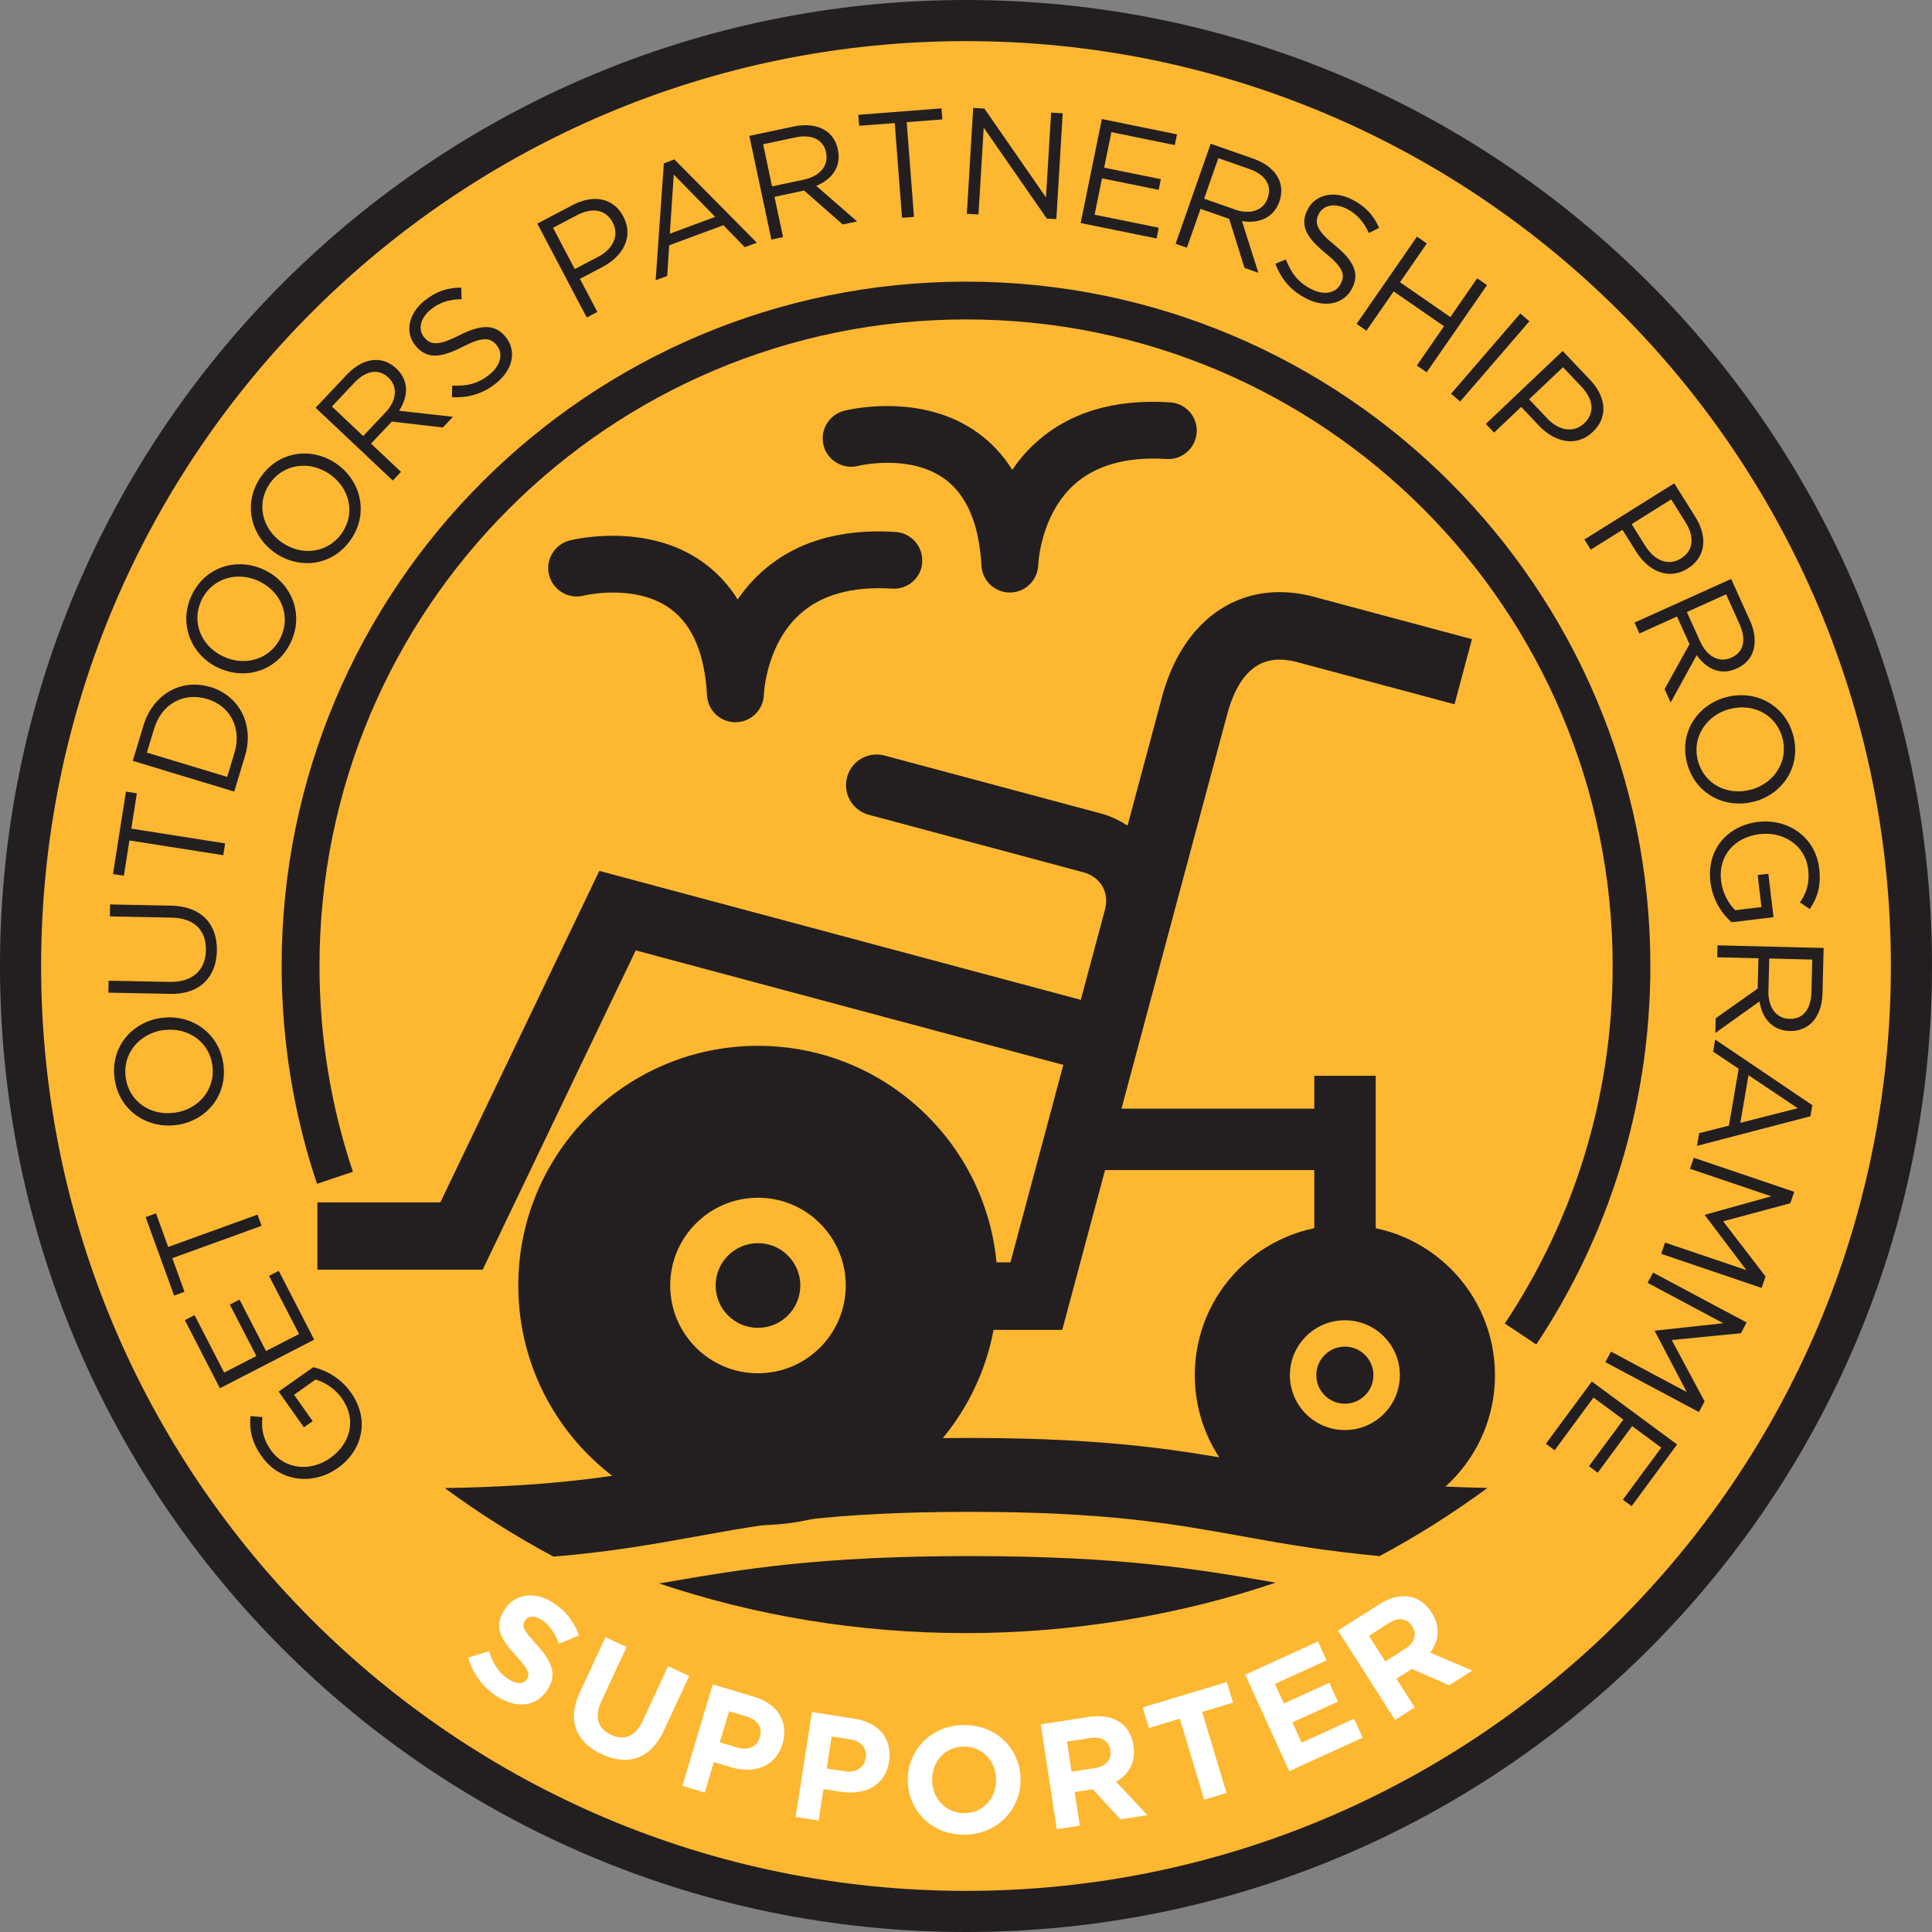
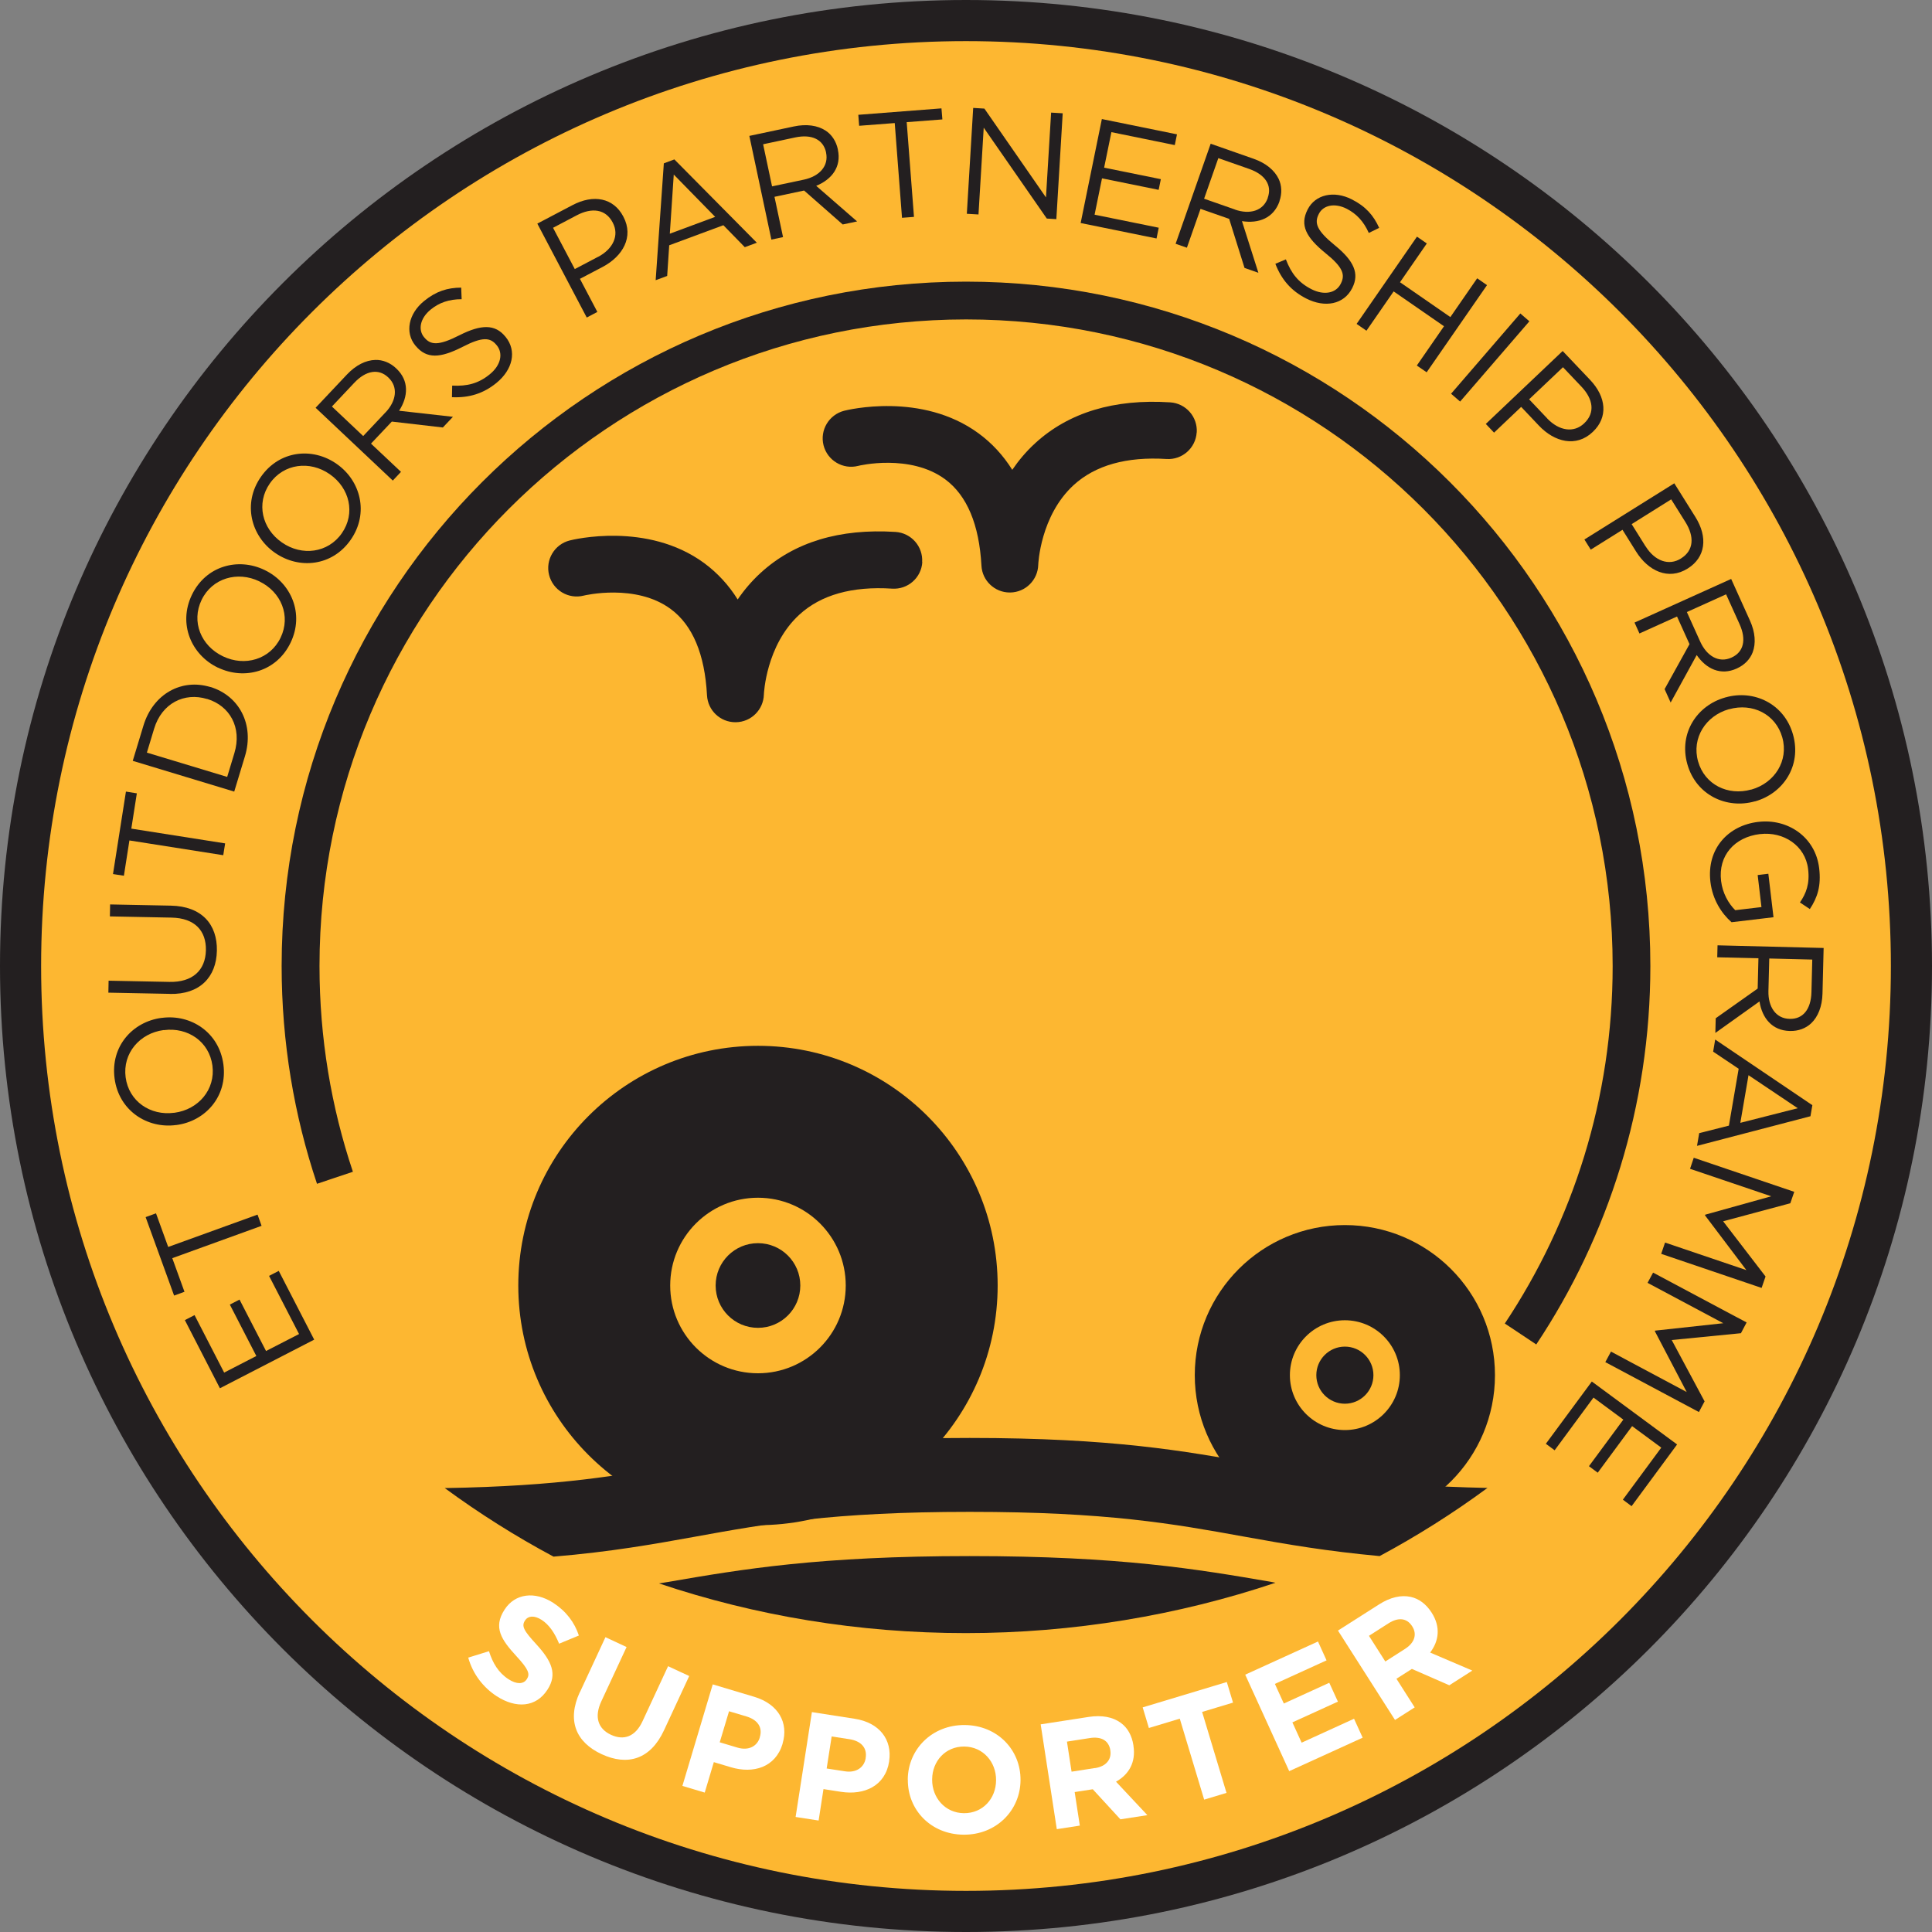
<svg xmlns="http://www.w3.org/2000/svg" id="Layer_1" data-name="Layer 1" viewBox="0 0 255.12 255.12">
  <rect x="0" y="0" width="255.12" height="255.12" fill="#808080" stroke="none" />
  <defs>
    <style> .cls-1, .cls-2 { fill: #231f20; } .cls-3 { fill: #fff; } .cls-4 { fill: #fdb731; } .cls-2 { fill-rule: evenodd; } </style>
  </defs>
  <path class="cls-1" d="M255.12,127.56c0,70.45-57.11,127.56-127.56,127.56S0,198.01,0,127.56,57.11,0,127.56,0s127.56,57.11,127.56,127.56" />
  <path class="cls-4" d="M249.69,127.56c0,67.45-54.68,122.13-122.13,122.13S5.43,195.01,5.43,127.56,60.11,5.43,127.56,5.43s122.13,54.68,122.13,122.13" />
-   <path class="cls-1" d="M129.75,175.6l.39-8.91h3.29l6.98-26.07-56.46-15.12-20.21,42.16h-21.83v-8.89h16.24l20.99-43.77,63.58,17.03,3.19-11.92c.61-2.28-.57-4.31-2.87-4.93l-28.32-7.59c-1.04-.28-1.92-.95-2.46-1.88-.54-.94-.69-2.03-.41-3.07.47-1.77,2.08-3.01,3.91-3.01.35,0,.7.05,1.05.14l28.49,7.63c1.29.34,2.5.9,3.59,1.63l4.55-16.99c2.32-8.67,8.13-13.85,15.53-13.85,1.49,0,3.04.21,4.61.64l20.79,5.57-2.3,8.6-20.79-5.57c-.83-.22-1.61-.33-2.33-.33-3.3,0-5.62,2.44-6.91,7.26l-13.95,52.04h25.46v-4.34h8.11v21.37h-8.11v-8.92h-27.63l-5.65,21.1h-10.51Z" />
  <line class="cls-1" x1="63.8" y1="119.96" x2="63.89" y2="120.08" />
  <path class="cls-2" d="M177.59,177.82c-2.08,0-3.77,1.69-3.77,3.77s1.69,3.77,3.77,3.77,3.77-1.69,3.77-3.77-1.69-3.77-3.77-3.77" />
  <path class="cls-1" d="M100.09,138.1c-17.48,0-31.65,14.17-31.65,31.65s14.17,31.65,31.65,31.65,31.65-14.17,31.65-31.65-14.17-31.65-31.65-31.65M100.09,181.34c-6.4,0-11.59-5.19-11.59-11.59s5.19-11.59,11.59-11.59,11.59,5.19,11.59,11.59-5.19,11.59-11.59,11.59" />
  <path class="cls-1" d="M177.59,161.77c-10.95,0-19.82,8.87-19.82,19.82s8.87,19.82,19.82,19.82,19.82-8.87,19.82-19.82-8.87-19.82-19.82-19.82M177.59,188.84c-4.01,0-7.26-3.25-7.26-7.25s3.25-7.25,7.26-7.25,7.26,3.25,7.26,7.25-3.25,7.25-7.26,7.25" />
  <path class="cls-1" d="M100.09,175.34c-3.09,0-5.59-2.5-5.59-5.59s2.5-5.59,5.59-5.59,5.59,2.5,5.59,5.59-2.5,5.59-5.59,5.59" />
  <path class="cls-1" d="M202.86,177.54c9.52-14.31,15.07-31.51,15.07-49.98,0-49.91-40.46-90.37-90.37-90.37-49.91,0-90.37,40.46-90.37,90.37,0,10.05,1.64,19.72,4.67,28.76l4.74-1.59c-2.86-8.53-4.41-17.66-4.41-27.17,0-23.58,9.55-44.91,25.01-60.37,15.46-15.45,36.79-25,60.37-25.01,23.58,0,44.91,9.55,60.37,25.01,15.45,15.46,25,36.79,25.01,60.37,0,17.47-5.24,33.68-14.24,47.21l4.16,2.77Z" />
  <path class="cls-1" d="M128.07,205.48c-19.94,0-30.07,1.73-39.88,3.42-.4.06-.78.13-1.17.19,12.74,4.28,26.36,6.56,40.52,6.56s28.07-2.34,40.89-6.65c-.16-.03-.33-.06-.5-.1-9.81-1.69-19.94-3.42-39.87-3.42" />
  <path class="cls-1" d="M73.09,205.55c-5-2.67-9.81-5.71-14.36-9.05,15.2-.25,23.2-1.69,31.62-3.22,9.24-1.67,18.81-3.4,37.7-3.4s28.44,1.73,37.69,3.4c8.25,1.49,16.08,2.9,30.68,3.2-4.56,3.36-9.34,6.37-14.24,9-6.92-.64-12.04-1.51-18-2.59-9.24-1.67-17.97-3.25-36.12-3.25s-26.89,1.58-36.12,3.25l-.21.04c-5.44.98-11.07,1.99-18.62,2.62" />
  <path class="cls-3" d="M61.86,218.88l2.71-.84c.49,1.56,1.24,2.83,2.58,3.7,1.06.69,1.97.68,2.41,0l.02-.03c.42-.66.24-1.25-1.4-3.03-1.97-2.14-3.08-3.78-1.56-6.12l.02-.03c1.38-2.13,4.01-2.43,6.41-.88,1.71,1.11,2.82,2.59,3.39,4.32l-2.61,1.08c-.57-1.4-1.31-2.5-2.3-3.14-.99-.64-1.8-.53-2.18.04l-.02.03c-.5.77-.16,1.35,1.53,3.19,1.98,2.17,2.77,3.89,1.44,5.94l-.02.03c-1.51,2.33-4.14,2.49-6.68.85-1.78-1.15-3.17-2.94-3.77-5.11Z" />
  <path class="cls-3" d="M76.58,223.45l3.37-7.26,2.79,1.3-3.34,7.18c-.96,2.07-.42,3.62,1.28,4.41,1.71.79,3.22.24,4.16-1.78l3.38-7.28,2.79,1.3-3.33,7.17c-1.79,3.85-4.82,4.73-8.23,3.15-3.41-1.58-4.61-4.46-2.88-8.2Z" />
  <path class="cls-3" d="M94.11,222.42l5.48,1.64c3.2.96,4.57,3.43,3.75,6.17v.04c-.94,3.1-3.84,3.99-6.84,3.09l-2.24-.67-1.2,4.02-2.95-.88,4.01-13.42ZM97.38,230.77c1.48.44,2.6-.18,2.95-1.33v-.04c.41-1.32-.3-2.31-1.78-2.75l-2.28-.68-1.23,4.1,2.34.7Z" />
  <path class="cls-3" d="M107.2,226.08l5.65.88c3.3.51,4.99,2.78,4.56,5.61v.04c-.5,3.2-3.25,4.48-6.36,4l-2.31-.36-.64,4.15-3.04-.47,2.15-13.84ZM111.57,233.9c1.52.24,2.55-.54,2.74-1.72v-.04c.22-1.36-.62-2.24-2.14-2.48l-2.35-.36-.66,4.23,2.41.37Z" />
  <path class="cls-3" d="M119.87,235v-.04c.04-3.98,3.21-7.21,7.53-7.17,4.32.04,7.39,3.29,7.36,7.27v.04c-.04,3.98-3.21,7.21-7.53,7.17-4.32-.04-7.39-3.29-7.35-7.27ZM131.53,235.11v-.04c.02-2.4-1.72-4.42-4.2-4.44-2.48-.02-4.22,1.92-4.24,4.32v.04c-.02,2.4,1.72,4.42,4.2,4.44,2.48.02,4.22-1.92,4.24-4.32Z" />
  <path class="cls-3" d="M137.42,227.7l6.33-.98c1.76-.27,3.2.01,4.25.78.89.65,1.47,1.67,1.67,2.98v.04c.35,2.23-.64,3.82-2.3,4.75l4.14,4.42-3.56.55-3.65-3.97-2.39.37.68,4.43-3.04.47-2.13-13.84ZM144.59,233.48c1.48-.23,2.21-1.15,2.03-2.32v-.04c-.21-1.31-1.22-1.84-2.71-1.61l-3.02.47.61,3.97,3.08-.48Z" />
  <polygon class="cls-3" points="155.79 226.95 151.71 228.18 150.89 225.46 162 222.11 162.82 224.83 158.74 226.06 161.96 236.75 159.01 237.64 155.79 226.95" />
  <polygon class="cls-3" points="164.43 221.14 174.04 216.76 175.17 219.25 168.35 222.36 169.53 224.95 175.53 222.21 176.67 224.7 170.66 227.44 171.88 230.12 178.8 226.96 179.94 229.46 170.24 233.88 164.43 221.14" />
  <path class="cls-3" d="M176.69,215.31l5.4-3.44c1.5-.96,2.93-1.28,4.2-1,1.08.24,2.02.94,2.74,2.05l.02.03c1.22,1.91.95,3.76-.2,5.27l5.57,2.38-3.04,1.94-4.94-2.16-2.04,1.3,2.41,3.78-2.6,1.66-7.53-11.8ZM185.57,217.71c1.26-.81,1.56-1.94.92-2.94l-.02-.03c-.71-1.11-1.85-1.19-3.12-.38l-2.58,1.65,2.16,3.39,2.63-1.68Z" />
-   <path class="cls-1" d="M44.57,193.87l-.03.02c-3.14,2.22-7.54,1.87-9.97-1.56-1.36-1.93-1.65-3.51-1.49-5.34l1.57.14c-.14,1.42,0,2.79,1.15,4.4,1.79,2.53,5.21,2.83,7.76,1.03l.03-.02c2.73-1.93,3.52-5.11,1.56-7.88-.92-1.31-2.28-2.16-3.48-2.49l-2.84,2.01,2.46,3.48-1.16.82-3.33-4.72,4.56-3.22c1.7.39,3.63,1.43,4.99,3.36,2.54,3.59,1.5,7.66-1.77,9.97Z" />
  <polygon class="cls-1" points="29.04 183.32 24.41 174.32 25.69 173.66 29.6 181.25 33.85 179.06 30.35 172.27 31.63 171.61 35.13 178.4 39.49 176.16 35.53 168.48 36.81 167.82 41.49 176.9 29.04 183.32" />
  <polygon class="cls-1" points="22.75 166.14 24.36 170.58 22.99 171.08 19.23 160.72 20.6 160.22 22.21 164.66 34.01 160.39 34.54 161.87 22.75 166.14" />
  <path class="cls-1" d="M23.29,148.56h-.04c-3.83.51-7.56-1.92-8.12-6.15-.56-4.23,2.38-7.5,6.21-8h.04c3.83-.51,7.56,1.92,8.12,6.15.56,4.22-2.38,7.5-6.21,8ZM21.64,136.02h-.04c-3.15.42-5.43,3.06-5.01,6.24.42,3.17,3.26,5.1,6.41,4.68h.04c3.15-.42,5.43-3.06,5.01-6.23-.42-3.17-3.26-5.1-6.41-4.68Z" />
  <path class="cls-1" d="M22.45,131.24l-8.14-.16.03-1.58,8.04.16c3.02.06,4.75-1.5,4.81-4.18.05-2.58-1.47-4.25-4.54-4.31l-8.14-.16.03-1.58,8.02.16c4.08.08,6.15,2.47,6.08,5.96-.07,3.46-2.24,5.78-6.2,5.7Z" />
  <polygon class="cls-1" points="17.09 110.98 16.36 115.64 14.92 115.42 16.63 104.53 18.07 104.76 17.34 109.42 29.73 111.37 29.48 112.93 17.09 110.98" />
  <path class="cls-1" d="M17.53,100.47l1.41-4.65c1.28-4.21,5.05-6.25,8.82-5.1h.04c3.77,1.15,5.82,4.95,4.54,9.16l-1.41,4.65-13.4-4.06ZM19.39,99.38l10.61,3.21.95-3.14c1.03-3.39-.62-6.25-3.58-7.15h-.04c-2.97-.91-5.96.55-6.98,3.93l-.95,3.14Z" />
  <path class="cls-1" d="M28.79,88.17l-.04-.02c-3.48-1.68-5.26-5.76-3.41-9.6,1.85-3.84,6.1-4.96,9.58-3.29l.04.02c3.48,1.68,5.26,5.76,3.41,9.59-1.85,3.84-6.1,4.96-9.58,3.29ZM34.27,76.78l-.04-.02c-2.87-1.38-6.22-.42-7.61,2.46-1.39,2.88-.07,6.05,2.79,7.43l.04.02c2.87,1.38,6.21.42,7.6-2.46,1.39-2.88.07-6.05-2.79-7.43Z" />
  <path class="cls-1" d="M36.33,73.01l-.03-.02c-3.17-2.21-4.29-6.52-1.85-10.02,2.43-3.5,6.81-3.94,9.98-1.73l.03.02c3.17,2.21,4.29,6.52,1.85,10.02-2.43,3.5-6.81,3.93-9.98,1.73ZM43.56,62.63l-.03-.02c-2.61-1.82-6.07-1.4-7.9,1.23-1.83,2.63-1.03,5.96,1.58,7.78l.03.02c2.61,1.82,6.07,1.4,7.9-1.23,1.83-2.63,1.03-5.96-1.58-7.78Z" />
  <path class="cls-1" d="M41.68,53.84l4.13-4.38c1.18-1.25,2.5-1.9,3.75-1.93.96-.03,1.95.35,2.75,1.11l.03.03c1.69,1.59,1.58,3.69.36,5.57l7.11.8-1.33,1.41-6.74-.78-2.75,2.91,3.96,3.73-1.08,1.15-10.19-9.61ZM50.91,54.46c1.44-1.53,1.69-3.36.38-4.6l-.03-.03c-1.25-1.18-2.92-.93-4.47.71l-2.96,3.14,4.13,3.9,2.95-3.13Z" />
  <path class="cls-1" d="M59.68,52.44l.03-1.52c1.97.1,3.47-.27,4.97-1.5,1.46-1.19,1.79-2.75.92-3.82l-.03-.03c-.82-1.01-1.83-1.14-4.5.24-2.94,1.49-4.74,1.62-6.2-.16l-.03-.03c-1.39-1.71-.91-4.19,1.16-5.87,1.58-1.29,3.08-1.76,4.9-1.77l.06,1.53c-1.68,0-2.98.46-4.09,1.37-1.41,1.15-1.68,2.66-.88,3.64l.03.03c.83,1.02,1.86,1.14,4.67-.29,2.85-1.44,4.69-1.47,6.04.19l.03.03c1.52,1.86.95,4.33-1.21,6.09-1.72,1.4-3.6,1.98-5.85,1.88Z" />
  <path class="cls-1" d="M70.95,29.53l4.64-2.44c2.79-1.47,5.42-.96,6.71,1.49l.02.04c1.41,2.67-.1,5.23-2.73,6.62l-3.01,1.58,2.3,4.37-1.4.74-6.52-12.39ZM78.96,33.93c2.05-1.08,2.82-2.89,1.96-4.52l-.02-.04c-.93-1.77-2.74-1.99-4.74-.94l-3.13,1.65,2.87,5.45,3.06-1.61Z" />
  <path class="cls-1" d="M87.66,21.57l1.39-.52,10.89,11-1.59.59-2.83-2.9-7.15,2.65-.27,4.05-1.52.56,1.08-15.44ZM94.44,28.64l-5.47-5.59-.52,7.81,5.98-2.22Z" />
  <path class="cls-1" d="M98.93,17.95l5.89-1.25c1.68-.36,3.14-.14,4.19.54.81.52,1.4,1.4,1.63,2.48v.04c.49,2.27-.79,3.93-2.86,4.78l5.4,4.7-1.9.4-5.1-4.48-3.91.83,1.13,5.32-1.54.33-2.91-13.7ZM106.16,23.72c2.05-.44,3.3-1.81,2.92-3.57v-.04c-.37-1.68-1.87-2.43-4.08-1.96l-4.23.9,1.18,5.56,4.21-.89Z" />
  <polygon class="cls-1" points="118.15 16.25 113.45 16.61 113.34 15.16 124.32 14.31 124.44 15.77 119.73 16.13 120.69 28.64 119.11 28.76 118.15 16.25" />
  <polygon class="cls-1" points="128.51 14.25 129.99 14.34 138.12 26.07 138.8 14.87 140.33 14.96 139.49 28.94 138.23 28.86 129.9 16.86 129.21 28.32 127.67 28.23 128.51 14.25" />
  <polygon class="cls-1" points="145.5 15.72 155.42 17.74 155.13 19.16 146.76 17.45 145.8 22.14 153.29 23.66 153 25.07 145.52 23.55 144.54 28.35 153.01 30.07 152.72 31.49 142.7 29.45 145.5 15.72" />
  <path class="cls-1" d="M159.87,18.98l5.68,1.99c1.62.57,2.75,1.52,3.29,2.64.42.87.47,1.92.11,2.96v.04c-.78,2.19-2.74,2.94-4.95,2.59l2.17,6.82-1.83-.64-2.03-6.48-3.78-1.32-1.8,5.13-1.49-.52,4.63-13.21ZM163.06,27.67c1.98.7,3.76.17,4.35-1.53v-.04c.58-1.62-.32-3.04-2.45-3.79l-4.08-1.43-1.88,5.36,4.06,1.42Z" />
  <path class="cls-1" d="M168.4,34.84l1.4-.59c.7,1.84,1.65,3.06,3.38,3.94,1.68.85,3.24.52,3.86-.71l.02-.04c.59-1.16.3-2.14-2.04-4.02-2.55-2.08-3.4-3.68-2.36-5.73l.02-.04c1-1.96,3.46-2.53,5.83-1.32,1.82.92,2.86,2.1,3.61,3.76l-1.37.67c-.68-1.53-1.63-2.53-2.91-3.19-1.62-.82-3.11-.46-3.68.66l-.02.04c-.6,1.18-.29,2.16,2.16,4.15,2.47,2.02,3.24,3.69,2.27,5.6l-.02.04c-1.09,2.14-3.58,2.62-6.06,1.36-1.98-1.01-3.27-2.49-4.08-4.59Z" />
  <polygon class="cls-1" points="187.11 31.25 188.41 32.15 184.87 37.27 191.52 41.87 195.06 36.75 196.36 37.65 188.39 49.16 187.09 48.27 190.68 43.08 184.03 38.48 180.44 43.67 179.14 42.77 187.11 31.25" />
  <rect class="cls-1" x="189.79" y="46.42" width="14" height="1.58" transform="translate(32.48 165.36) rotate(-49.21)" />
  <path class="cls-1" d="M206.35,46.35l3.61,3.8c2.18,2.29,2.39,4.96.39,6.86l-.03.03c-2.19,2.08-5.06,1.33-7.11-.84l-2.34-2.47-3.58,3.4-1.09-1.15,10.16-9.64ZM204.3,55.25c1.6,1.68,3.54,1.93,4.88.66l.03-.03c1.45-1.38,1.17-3.18-.38-4.82l-2.44-2.57-4.47,4.24,2.38,2.51Z" />
  <path class="cls-1" d="M221.09,63.82l2.78,4.44c1.68,2.68,1.35,5.33-.99,6.8l-.03.02c-2.56,1.6-5.22.29-6.8-2.24l-1.8-2.88-4.19,2.62-.84-1.34,11.87-7.42ZM217.3,72.14c1.23,1.97,3.09,2.6,4.65,1.62l.03-.02c1.7-1.06,1.78-2.88.58-4.8l-1.88-3-5.22,3.27,1.83,2.93Z" />
  <path class="cls-1" d="M228.6,76.45l2.48,5.49c.71,1.57.8,3.04.36,4.2-.34.9-1.07,1.67-2.07,2.12l-.04.02c-2.11.96-4.01.06-5.28-1.78l-3.44,6.27-.8-1.77,3.29-5.94-1.65-3.65-4.96,2.24-.65-1.44,12.76-5.76ZM224.52,84.74c.87,1.91,2.47,2.84,4.11,2.1l.04-.02c1.57-.71,1.97-2.34,1.04-4.4l-1.78-3.94-5.18,2.34,1.77,3.92Z" />
  <path class="cls-1" d="M227.82,92.09h.04c3.72-1.06,7.76.82,8.91,4.92,1.15,4.1-1.29,7.76-5.01,8.81h-.04c-3.72,1.05-7.76-.82-8.91-4.92-1.15-4.1,1.29-7.76,5.01-8.8ZM231.24,104.26h.04c3.06-.87,4.94-3.81,4.07-6.89-.87-3.08-3.95-4.58-7.01-3.72h-.04c-3.06.87-4.94,3.81-4.07,6.89.87,3.08,3.95,4.58,7.01,3.72Z" />
  <path class="cls-1" d="M232.16,108.53h.04c3.81-.46,7.52,1.94,8.02,6.11.28,2.34-.22,3.87-1.23,5.4l-1.31-.87c.81-1.18,1.32-2.45,1.08-4.42-.37-3.08-3.23-4.97-6.33-4.61h-.04c-3.32.4-5.53,2.82-5.12,6.2.19,1.59.98,2.98,1.87,3.85l3.46-.41-.5-4.23,1.41-.17.68,5.74-5.54.66c-1.31-1.15-2.51-2.98-2.79-5.33-.52-4.37,2.34-7.45,6.31-7.92Z" />
  <path class="cls-1" d="M240.81,125.17l-.15,6.02c-.04,1.72-.6,3.09-1.5,3.94-.7.66-1.69,1.04-2.79,1.01h-.04c-2.32-.06-3.64-1.69-3.99-3.9l-5.83,4.16.05-1.94,5.54-3.92.1-4-5.44-.13.04-1.58,14,.35ZM233.52,130.87c-.05,2.1.99,3.63,2.79,3.67h.04c1.72.04,2.79-1.25,2.85-3.51l.11-4.32-5.68-.14-.11,4.3Z" />
  <path class="cls-1" d="M239.32,145.94l-.25,1.46-14.98,3.91.29-1.68,3.92-.99,1.29-7.51-3.37-2.26.27-1.6,12.83,8.67ZM229.81,148.27l7.58-1.93-6.5-4.36-1.08,6.29Z" />
  <polygon class="cls-1" points="236.93 157.38 236.41 158.89 227.54 161.27 233.14 168.56 232.62 170.07 219.36 165.57 219.87 164.08 230.61 167.72 225.14 160.48 225.17 160.4 233.89 157.97 223.17 154.34 223.66 152.88 236.93 157.38" />
  <polygon class="cls-1" points="230.64 174.63 229.89 176.05 220.75 176.95 225.09 185.05 224.34 186.46 211.98 179.87 212.73 178.48 222.73 183.82 218.52 175.78 218.55 175.71 227.56 174.73 217.56 169.4 218.29 168.05 230.64 174.63" />
  <polygon class="cls-1" points="221.46 190.74 215.45 198.89 214.3 198.03 219.37 191.16 215.52 188.32 210.98 194.47 209.82 193.61 214.36 187.46 210.42 184.55 205.29 191.51 204.13 190.65 210.2 182.43 221.46 190.74" />
  <path class="cls-1" d="M121.79,74.23c-.13,2.07-1.92,3.64-3.99,3.5-5.28-.34-9.4.82-12.26,3.45-4.4,4.04-4.67,10.45-4.67,10.52-.05,2.01-1.67,3.64-3.7,3.67h-.06c-1.99,0-3.64-1.55-3.75-3.55-.29-5.43-1.9-9.26-4.78-11.39-4.62-3.43-11.43-1.8-11.5-1.78-2.01.51-4.05-.7-4.57-2.71-.52-2.01.71-4.06,2.71-4.57.42-.11,10.24-2.53,17.76,2.98,1.77,1.31,3.25,2.91,4.43,4.81.83-1.22,1.83-2.41,3.03-3.51,4.43-4.06,10.42-5.88,17.82-5.41,2.07.14,3.64,1.92,3.51,3.99" />
  <path class="cls-1" d="M158.02,57.1c-.13,2.07-1.92,3.65-3.99,3.51-5.27-.33-9.4.83-12.26,3.45-4.41,4.05-4.67,10.45-4.67,10.51-.05,2.02-1.68,3.64-3.7,3.67h-.06c-1.99,0-3.64-1.56-3.74-3.55-.3-5.42-1.9-9.25-4.78-11.39-4.63-3.43-11.43-1.81-11.5-1.78-2.01.51-4.05-.7-4.57-2.71-.51-2.01.71-4.05,2.72-4.57.4-.1,10.23-2.54,17.76,2.99,1.77,1.3,3.25,2.91,4.44,4.81.83-1.22,1.82-2.41,3.02-3.51,4.43-4.06,10.43-5.88,17.83-5.4,2.07.13,3.64,1.91,3.51,3.98" />
</svg>